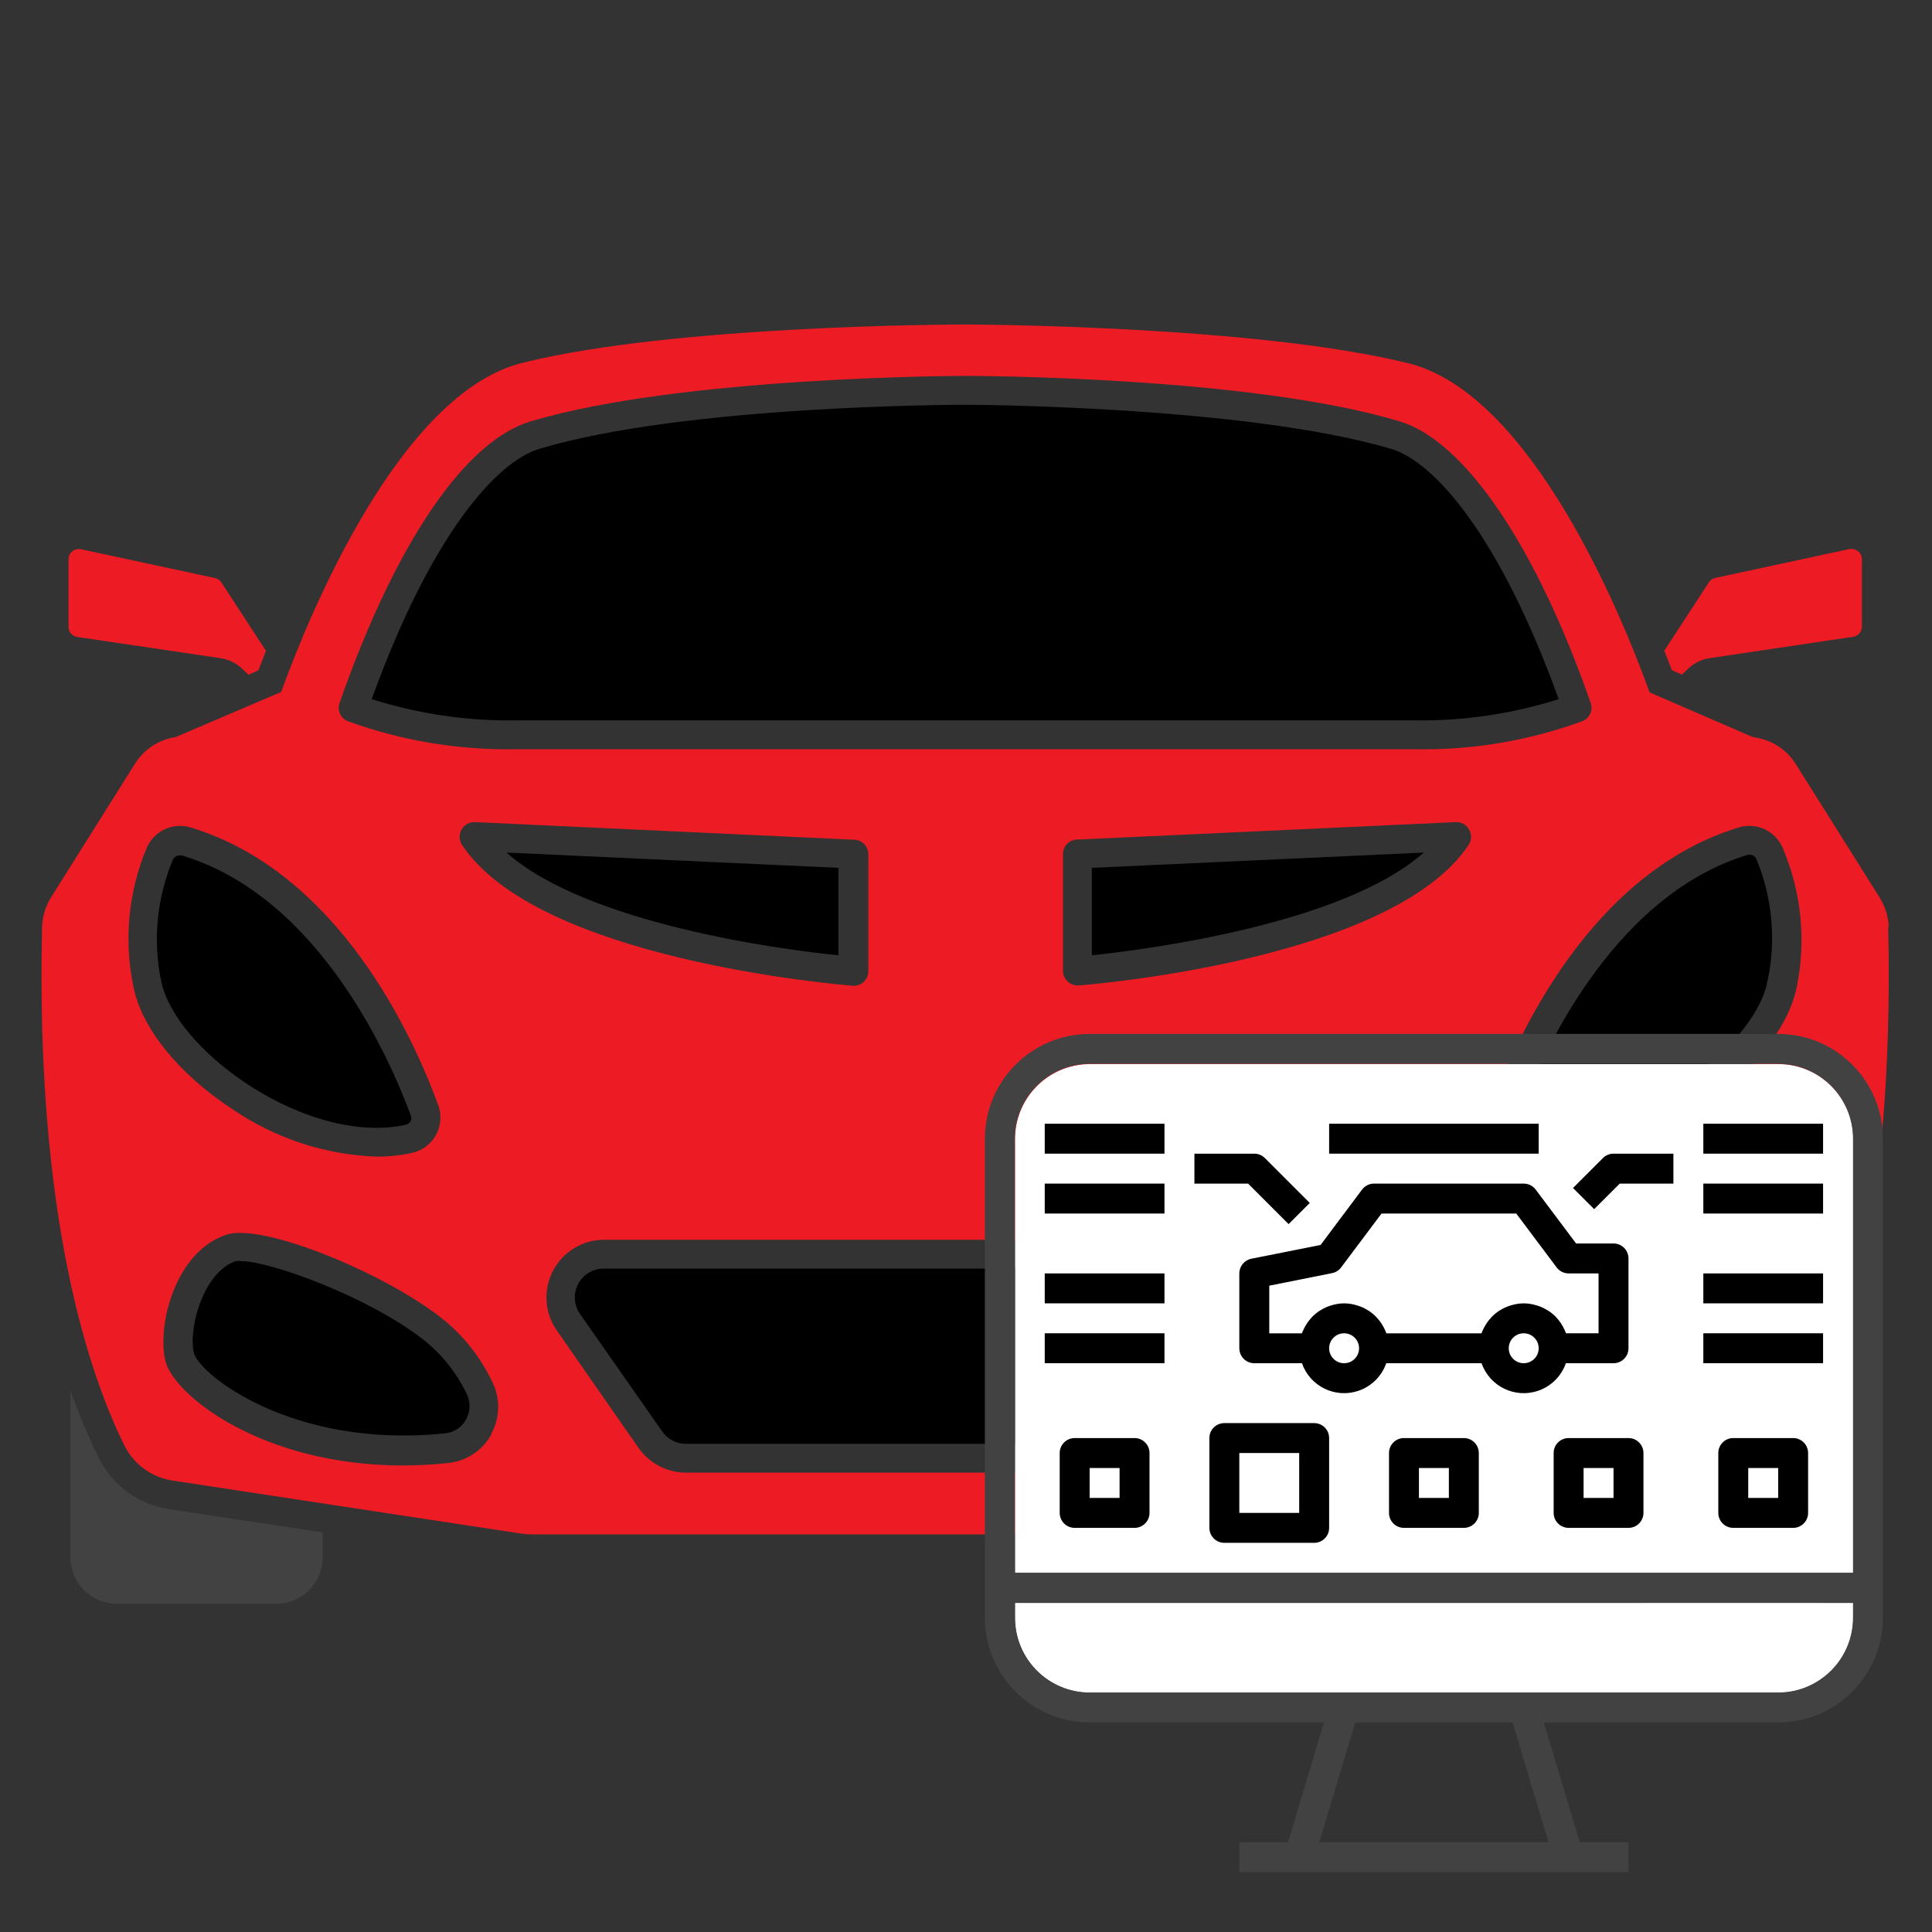
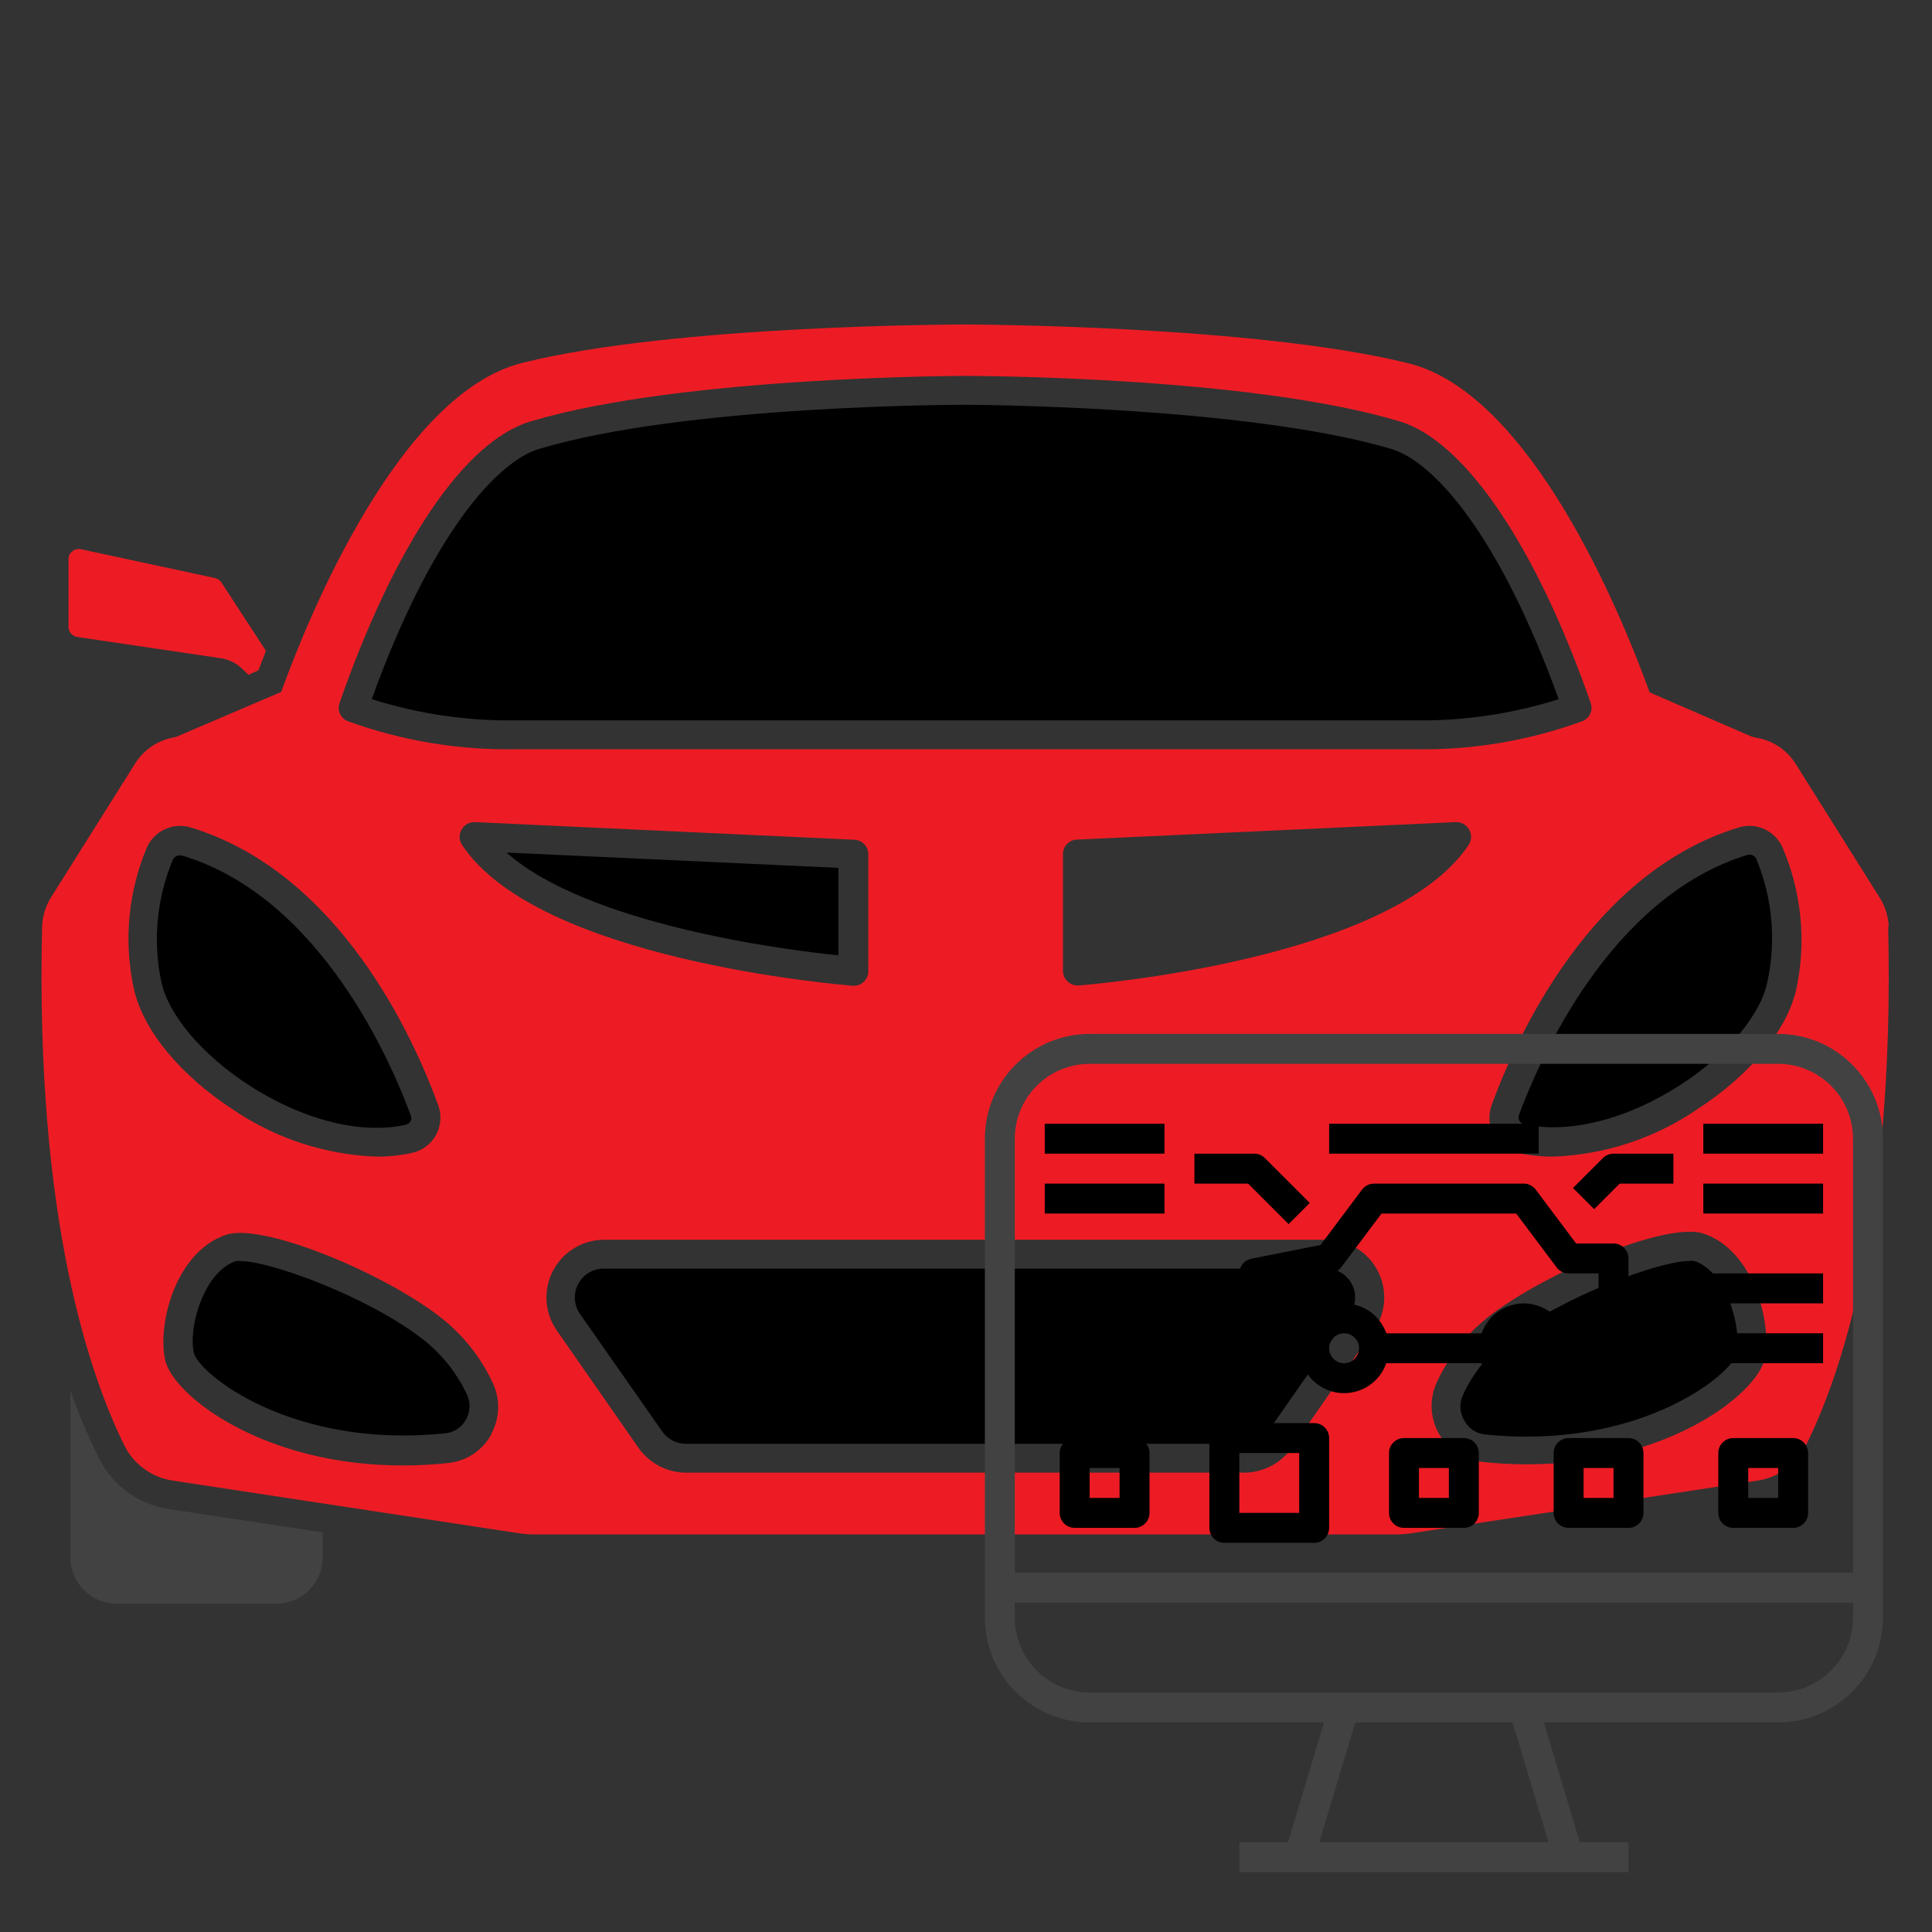
<svg xmlns="http://www.w3.org/2000/svg" width="512" height="512" viewBox="0 0 512 512" fill="none">
  <rect x="0" y="0" width="512" height="512" fill="#333333" stroke="none" />
  <path d="M65.923 287.55C80.15 296.805 95.716 300.744 107.534 298.067C107.809 298.006 108.069 297.885 108.293 297.713C108.518 297.541 108.702 297.323 108.834 297.073C108.949 296.834 109.009 296.573 109.009 296.308C109.009 296.043 108.949 295.782 108.834 295.543C103.939 282.196 85.16 237.755 48.178 226.703C47.988 226.666 47.794 226.666 47.604 226.703C47.224 226.694 46.851 226.798 46.531 227.002C46.211 227.207 45.959 227.502 45.807 227.85C41.528 238.061 40.461 249.334 42.747 260.167C44.621 268.925 53.494 279.48 65.923 287.55V287.55Z" fill="black" />
  <path d="M112.086 354.936C97.285 343.463 71.432 334.207 63.936 334.207C63.467 334.138 62.99 334.138 62.521 334.207C53.916 337.038 49.823 352.068 51.391 358.569C52.692 364 77.321 384.117 118.09 379.833C119.252 379.698 120.362 379.278 121.323 378.611C122.283 377.944 123.064 377.05 123.597 376.009C124.143 374.964 124.429 373.803 124.429 372.624C124.429 371.445 124.143 370.284 123.597 369.24C120.906 363.653 116.967 358.76 112.086 354.936V354.936Z" fill="black" />
  <path d="M374.824 190.907C387.792 191.097 400.705 189.199 413.069 185.285C397.274 141.533 379.911 122.334 368.705 118.968C329.887 107.495 256.534 107.266 255.807 107.266C255.08 107.266 181.727 107.266 142.871 118.968C131.665 122.334 114.302 141.533 98.507 185.285C110.871 189.199 123.784 191.097 136.751 190.907H374.824Z" fill="black" />
  <path d="M222.19 253.168V229.991L134.228 225.938C155.568 244.869 207.198 251.676 222.19 253.168V253.168Z" fill="black" />
  <path d="M64.126 177.177L65.847 178.822L68.486 177.636C69.098 176.03 69.748 174.309 70.475 172.473L58.695 154.383C58.507 154.084 58.261 153.826 57.972 153.622C57.684 153.419 57.357 153.275 57.013 153.198L21.445 145.549C21.044 145.459 20.628 145.465 20.23 145.564C19.831 145.664 19.462 145.855 19.15 146.122C18.833 146.372 18.577 146.692 18.405 147.057C18.232 147.422 18.147 147.822 18.156 148.226V166.124C18.157 166.771 18.389 167.395 18.81 167.886C19.23 168.377 19.812 168.701 20.451 168.802L58.695 174.462C60.734 174.809 62.625 175.754 64.126 177.177V177.177Z" fill="#ED1C24" />
  <path d="M351.38 336.196H160.157C158.73 336.164 157.322 336.531 156.093 337.257C154.864 337.983 153.863 339.038 153.202 340.304C152.542 341.569 152.248 342.994 152.356 344.417C152.463 345.841 152.966 347.206 153.809 348.358L175.455 379.298C176.161 380.329 177.109 381.171 178.216 381.751C179.322 382.331 180.554 382.631 181.804 382.625H329.696C330.952 382.638 332.191 382.341 333.305 381.76C334.419 381.18 335.373 380.334 336.083 379.298L357.653 348.358C358.491 347.211 358.993 345.853 359.103 344.437C359.213 343.02 358.927 341.601 358.275 340.339C357.624 339.076 356.634 338.02 355.416 337.288C354.199 336.556 352.801 336.178 351.38 336.196Z" fill="black" />
-   <path d="M466.878 399.912L426.033 406.107V412.724C426.033 415.979 427.327 419.102 429.629 421.404C431.931 423.707 435.054 425 438.31 425H480.608C483.858 424.99 486.97 423.692 489.264 421.391C491.558 419.09 492.847 415.973 492.847 412.724V368.513C490.692 374.69 488.136 380.719 485.198 386.564C483.426 390.086 480.839 393.134 477.653 395.455C474.467 397.776 470.773 399.304 466.878 399.912V399.912Z" fill="#424242" />
  <path d="M26.301 386.564C23.362 380.694 20.807 374.638 18.652 368.437V412.724C18.652 415.98 19.946 419.102 22.248 421.405C24.55 423.707 27.673 425 30.929 425H73.228C76.483 425 79.606 423.707 81.908 421.405C84.211 419.102 85.504 415.98 85.504 412.724V406.108L44.659 399.912C40.757 399.31 37.055 397.785 33.862 395.463C30.669 393.142 28.077 390.091 26.301 386.564V386.564Z" fill="#424242" />
-   <path d="M445.692 178.783L447.413 177.177C448.96 175.704 450.923 174.742 453.035 174.423L491.05 168.763C491.703 168.68 492.303 168.363 492.739 167.87C493.175 167.378 493.417 166.744 493.421 166.086V148.188C493.42 147.782 493.326 147.381 493.147 147.017C492.969 146.653 492.709 146.334 492.389 146.084C492.072 145.826 491.702 145.641 491.305 145.542C490.909 145.443 490.495 145.432 490.094 145.511L454.565 153.159C454.221 153.226 453.894 153.361 453.605 153.559C453.315 153.756 453.069 154.011 452.882 154.307L441.064 172.435C441.791 174.27 442.441 175.992 443.053 177.598L445.692 178.783Z" fill="#ED1C24" />
  <path d="M449.018 334.168C448.549 334.099 448.072 334.099 447.603 334.168C439.954 334.168 414.254 343.424 399.453 354.897C394.46 358.797 390.452 363.814 387.75 369.545C387.229 370.605 386.978 371.777 387.018 372.958C387.058 374.139 387.388 375.291 387.98 376.314C388.501 377.356 389.274 378.252 390.229 378.92C391.184 379.588 392.291 380.007 393.449 380.138C434.217 384.384 458.847 364.305 460.147 358.874C461.715 352.029 457.585 336.999 449.018 334.168Z" fill="black" />
  <path d="M500.535 245.633C500.43 242.925 499.626 240.29 498.202 237.984L475.905 202.493C474.731 200.611 473.162 199.007 471.306 197.792C469.451 196.577 467.353 195.78 465.159 195.456L464.164 195.188L437.163 183.486L436.59 181.918C429.973 163.866 405.994 104.243 373.142 96.25C332.258 86.153 256.534 86 255.769 86C255.004 86 179.28 86 138.549 96.135C105.812 104.128 81.718 163.713 75.101 181.803L74.528 183.371L46.533 195.341C44.338 195.665 42.24 196.462 40.385 197.677C38.529 198.892 36.96 200.497 35.786 202.378L13.489 237.87C12.065 240.175 11.261 242.81 11.156 245.518C9.321 323.576 24.083 365.186 33.032 383.199C34.274 385.638 36.081 387.744 38.303 389.341C40.526 390.938 43.099 391.979 45.806 392.378L138.09 406.414C139.231 406.566 140.381 406.643 141.532 406.643H370.006C371.157 406.643 372.307 406.566 373.448 406.414L465.732 392.378C468.44 391.979 471.012 390.938 473.235 389.341C475.457 387.744 477.265 385.638 478.506 383.199C487.455 365.339 502.218 323.729 500.382 245.518L500.535 245.633ZM89.978 186.316C104.664 144.247 123.137 116.863 140.653 111.662C180.542 99.73 255.004 99.615 255.769 99.615C256.534 99.615 330.996 99.615 370.885 111.662C388.134 116.787 407.065 144.706 421.56 186.316C421.883 187.255 421.828 188.283 421.407 189.182C420.986 190.081 420.231 190.781 419.303 191.135C405.063 196.335 389.982 198.851 374.825 198.554H136.713C121.545 198.827 106.456 196.312 92.197 191.135C91.276 190.774 90.53 190.071 90.116 189.172C89.703 188.274 89.653 187.25 89.978 186.316V186.316ZM35.365 261.505C32.778 249.127 34.018 236.255 38.922 224.599C39.866 222.471 41.547 220.757 43.656 219.773C45.765 218.789 48.159 218.601 50.395 219.244C89.787 231.138 109.483 274.623 116.138 292.904C116.606 294.184 116.795 295.55 116.692 296.909C116.589 298.268 116.197 299.59 115.541 300.785C114.886 301.98 113.982 303.022 112.891 303.839C111.8 304.656 110.547 305.231 109.216 305.524C106.15 306.192 103.021 306.526 99.884 306.519C86.206 306.038 72.945 301.689 61.639 293.974C47.412 284.681 37.545 272.519 35.365 261.505V261.505ZM130.25 380.063C129.107 382.178 127.464 383.98 125.464 385.314C123.464 386.647 121.168 387.47 118.777 387.712C114.776 388.149 110.754 388.366 106.73 388.362C69.556 388.362 46.035 369.814 43.817 360.597C41.599 351.38 46.341 331.722 59.995 327.209C69.671 324.035 101.528 337.267 116.635 349.008C122.589 353.624 127.36 359.588 130.556 366.41C131.57 368.519 132.071 370.838 132.018 373.178C131.965 375.517 131.359 377.811 130.25 379.872V380.063ZM122.372 223.795C121.999 223.192 121.802 222.497 121.802 221.788C121.802 221.079 121.999 220.383 122.372 219.78C122.721 219.173 123.231 218.674 123.844 218.337C124.458 217.999 125.152 217.837 125.852 217.868L226.282 222.533C227.297 222.533 228.27 222.936 228.987 223.654C229.704 224.371 230.107 225.344 230.107 226.358V257.413C230.107 258.427 229.704 259.4 228.987 260.117C228.27 260.834 227.297 261.237 226.282 261.237H225.976C222.305 260.893 142.45 254.391 122.372 223.795V223.795ZM363.887 352.718L342.355 383.658C340.931 385.696 339.037 387.361 336.834 388.513C334.63 389.664 332.182 390.269 329.696 390.274H181.842C179.356 390.269 176.908 389.664 174.704 388.513C172.501 387.361 170.607 385.696 169.183 383.658L147.651 352.718C146.02 350.427 145.052 347.731 144.854 344.925C144.655 342.119 145.234 339.313 146.526 336.815C147.819 334.317 149.775 332.224 152.18 330.765C154.585 329.307 157.345 328.539 160.157 328.548H351.381C354.203 328.518 356.978 329.27 359.4 330.72C361.821 332.17 363.794 334.262 365.101 336.764C366.407 339.266 366.996 342.08 366.802 344.896C366.608 347.712 365.639 350.419 364.001 352.718H363.887ZM285.829 261.161H285.523C284.57 261.148 283.657 260.779 282.961 260.128C282.57 259.775 282.255 259.344 282.038 258.864C281.821 258.383 281.706 257.863 281.699 257.336V226.32C281.699 225.305 282.102 224.333 282.819 223.615C283.536 222.898 284.509 222.495 285.523 222.495L385.801 217.868C386.5 217.837 387.195 217.999 387.809 218.337C388.422 218.674 388.932 219.173 389.281 219.78C389.653 220.383 389.851 221.079 389.851 221.788C389.851 222.497 389.653 223.192 389.281 223.795C369.088 254.391 289.233 260.893 285.829 261.161ZM467.606 360.291C465.388 369.508 441.868 388.056 404.694 388.056C400.669 388.06 396.647 387.843 392.647 387.406C390.277 387.142 388.006 386.313 386.023 384.99C384.04 383.666 382.403 381.887 381.249 379.801C380.096 377.714 379.459 375.382 379.392 372.999C379.326 370.616 379.832 368.251 380.867 366.104C384.063 359.282 388.835 353.318 394.788 348.703C410.086 336.961 441.753 323.729 451.429 326.903C465.082 331.416 469.71 351.38 467.606 360.291ZM476.173 261.505C473.993 272.519 464.126 284.681 449.784 293.974C438.479 301.689 425.218 306.038 411.54 306.519C408.402 306.526 405.273 306.192 402.208 305.524C400.877 305.231 399.623 304.656 398.532 303.839C397.441 303.022 396.538 301.98 395.882 300.785C395.227 299.59 394.834 298.268 394.731 296.909C394.628 295.55 394.817 294.184 395.286 292.904C401.94 274.699 421.636 231.138 460.913 219.244C463.15 218.593 465.547 218.777 467.658 219.762C469.769 220.747 471.45 222.466 472.387 224.599C477.367 236.231 478.688 249.104 476.173 261.505Z" fill="#ED1C24" />
  <path d="M463.821 226.512C463.631 226.475 463.436 226.475 463.247 226.512C426.264 237.68 407.486 282.12 402.591 295.353C402.475 295.598 402.415 295.865 402.415 296.137C402.415 296.408 402.475 296.675 402.591 296.921C402.723 297.171 402.907 297.389 403.132 297.561C403.356 297.733 403.615 297.853 403.891 297.915C415.709 300.592 431.274 296.653 445.501 287.398C457.931 279.328 466.804 268.773 468.448 259.823C470.735 248.99 469.667 237.718 465.389 227.507C465.233 227.221 465.008 226.98 464.733 226.806C464.459 226.632 464.145 226.531 463.821 226.512V226.512Z" fill="black" />
-   <path d="M289.349 253.168C304.341 251.561 355.971 244.869 377.311 225.938L289.349 229.991V253.168Z" fill="black" />
-   <path fill-rule="evenodd" clip-rule="evenodd" d="M471.3 448.6C482.248 448.587 491.12 439.715 491.133 428.767V424.8H269V428.767C269.013 439.715 277.885 448.587 288.833 448.6H471.3ZM269 416.866H491.133V301.833C491.12 290.885 482.248 282.013 471.3 282H288.833C277.885 282.013 269.013 290.885 269 301.833V416.866Z" fill="white" />
  <path d="M471.233 274H288.767C273.439 274.017 261.017 286.439 261 301.767V428.7C261.017 444.028 273.439 456.449 288.767 456.467H350.869L341.349 488.2H328.433V496.133H431.567V488.2H418.651L409.131 456.467H471.233C486.561 456.449 498.983 444.028 499 428.7V301.767C498.983 286.439 486.561 274.017 471.233 274ZM410.369 488.2H349.631L359.151 456.467H400.849L410.369 488.2ZM491.067 428.7C491.054 439.648 482.181 448.52 471.233 448.533H288.767C277.819 448.52 268.946 439.648 268.933 428.7V424.733H491.067V428.7ZM491.067 416.8H268.933V301.767C268.946 290.819 277.819 281.946 288.767 281.933H471.233C482.181 281.946 491.054 290.819 491.067 301.767V416.8Z" fill="#424242" />
  <path d="M427.6 329.534H417.684L406.974 315.254C406.224 314.255 405.049 313.667 403.8 313.667H364.134C362.885 313.667 361.709 314.255 360.96 315.254L349.969 329.93L331.607 333.58C329.76 333.956 328.433 335.582 328.434 337.467V357.3C328.434 359.491 330.21 361.267 332.4 361.267H345.03C347.18 367.436 353.923 370.695 360.092 368.546C363.501 367.358 366.182 364.677 367.37 361.267H392.63C394.78 367.436 401.523 370.695 407.692 368.546C411.101 367.358 413.782 364.677 414.97 361.267H427.6C429.791 361.267 431.567 359.491 431.567 357.3V333.5C431.567 331.31 429.791 329.534 427.6 329.534ZM356.2 361.267C354.01 361.267 352.234 359.491 352.234 357.3C352.234 355.11 354.01 353.334 356.2 353.334C358.391 353.334 360.167 355.11 360.167 357.3C360.167 359.491 358.391 361.267 356.2 361.267ZM403.8 361.267C401.61 361.267 399.834 359.491 399.834 357.3C399.834 355.11 401.61 353.334 403.8 353.334C405.991 353.334 407.767 355.11 407.767 357.3C407.767 359.491 405.991 361.267 403.8 361.267ZM423.634 353.334H415.022C414.974 353.199 414.903 353.08 414.851 352.937C414.764 352.715 414.661 352.505 414.562 352.29C414.357 351.851 414.124 351.425 413.868 351.013C413.749 350.819 413.634 350.616 413.499 350.438C413.166 349.969 412.8 349.526 412.404 349.109C412.321 349.022 412.249 348.923 412.166 348.839C411.676 348.355 411.145 347.913 410.579 347.519C410.409 347.423 410.234 347.332 410.072 347.229C409.64 346.958 409.192 346.714 408.731 346.499C408.513 346.4 408.291 346.313 408.064 346.225C407.599 346.045 407.122 345.897 406.636 345.781C406.418 345.726 406.208 345.662 405.986 345.622C404.546 345.327 403.062 345.327 401.623 345.622C401.4 345.662 401.19 345.726 400.972 345.781C400.487 345.897 400.01 346.045 399.544 346.225C399.318 346.313 399.1 346.4 398.882 346.499C398.418 346.713 397.969 346.957 397.537 347.229C397.374 347.332 397.2 347.423 397.041 347.53C396.476 347.925 395.945 348.367 395.454 348.851C395.371 348.935 395.3 349.034 395.216 349.121C394.82 349.538 394.454 349.981 394.122 350.45C393.991 350.636 393.872 350.847 393.753 351.025C393.496 351.437 393.264 351.863 393.059 352.302C392.955 352.517 392.856 352.727 392.769 352.949C392.717 353.08 392.646 353.199 392.598 353.346H367.422C367.374 353.211 367.303 353.092 367.251 352.949C367.164 352.727 367.061 352.517 366.962 352.302C366.757 351.863 366.525 351.437 366.268 351.025C366.149 350.831 366.034 350.628 365.899 350.45C365.566 349.981 365.2 349.538 364.804 349.121C364.721 349.034 364.649 348.935 364.566 348.851C364.076 348.367 363.545 347.925 362.979 347.53C362.821 347.423 362.646 347.332 362.483 347.229C362.052 346.958 361.604 346.714 361.143 346.499C360.925 346.4 360.702 346.313 360.476 346.225C360.011 346.045 359.534 345.897 359.048 345.781C358.83 345.726 358.62 345.662 358.398 345.622C356.958 345.327 355.474 345.327 354.034 345.622C353.812 345.662 353.602 345.726 353.384 345.781C352.899 345.897 352.422 346.045 351.956 346.225C351.73 346.313 351.512 346.4 351.293 346.499C350.83 346.713 350.381 346.957 349.949 347.229C349.786 347.332 349.612 347.423 349.453 347.53C348.888 347.925 348.357 348.367 347.866 348.851C347.783 348.935 347.712 349.034 347.628 349.121C347.232 349.538 346.866 349.981 346.533 350.45C346.403 350.636 346.284 350.847 346.165 351.025C345.908 351.437 345.676 351.863 345.47 352.302C345.367 352.517 345.268 352.727 345.181 352.949C345.129 353.08 345.058 353.199 345.01 353.346H336.367V340.716L353.027 337.388C353.979 337.196 354.827 336.659 355.407 335.88L366.117 321.6H401.817L412.527 335.88C413.276 336.879 414.452 337.467 415.7 337.467H423.634V353.334Z" fill="black" />
  <path d="M335.204 306.896C334.461 306.152 333.452 305.733 332.4 305.733H316.533V313.667H330.758L341.495 324.404L347.104 318.796L335.204 306.896Z" fill="black" />
  <path d="M483.134 297.8H451.4V305.733H483.134V297.8Z" fill="black" />
  <path d="M483.134 313.667H451.4V321.6H483.134V313.667Z" fill="black" />
  <path d="M483.134 337.467H451.4V345.4H483.134V337.467Z" fill="black" />
  <path d="M483.134 353.333H451.4V361.266H483.134V353.333Z" fill="black" />
  <path d="M427.6 305.733C426.548 305.733 425.539 306.152 424.796 306.896L416.862 314.829L422.471 320.438L429.242 313.667H443.467V305.733H427.6Z" fill="black" />
  <path d="M308.6 297.8H276.866V305.733H308.6V297.8Z" fill="black" />
  <path d="M308.6 313.667H276.866V321.6H308.6V313.667Z" fill="black" />
  <path d="M308.6 337.467H276.866V345.4H308.6V337.467Z" fill="black" />
  <path d="M308.6 353.333H276.866V361.266H308.6V353.333Z" fill="black" />
  <path d="M300.666 381.1H284.8C282.609 381.1 280.833 382.876 280.833 385.066V400.933C280.833 403.124 282.609 404.9 284.8 404.9H300.666C302.857 404.9 304.633 403.124 304.633 400.933V385.066C304.633 382.876 302.857 381.1 300.666 381.1ZM296.7 396.966H288.766V389.033H296.7V396.966Z" fill="black" />
  <path d="M348.267 377.134H324.467C322.276 377.134 320.5 378.91 320.5 381.1V404.9C320.5 407.091 322.276 408.867 324.467 408.867H348.267C350.457 408.867 352.233 407.091 352.233 404.9V381.1C352.233 378.91 350.457 377.134 348.267 377.134ZM344.3 400.934H328.433V385.067H344.3V400.934Z" fill="black" />
  <path d="M387.933 381.1H372.066C369.876 381.1 368.1 382.876 368.1 385.066V400.933C368.1 403.124 369.876 404.9 372.066 404.9H387.933C390.124 404.9 391.9 403.124 391.9 400.933V385.066C391.9 382.876 390.124 381.1 387.933 381.1ZM383.966 396.966H376.033V389.033H383.966V396.966Z" fill="black" />
  <path d="M431.567 381.1H415.7C413.509 381.1 411.733 382.876 411.733 385.066V400.933C411.733 403.124 413.509 404.9 415.7 404.9H431.567C433.757 404.9 435.533 403.124 435.533 400.933V385.066C435.533 382.876 433.757 381.1 431.567 381.1ZM427.6 396.966H419.667V389.033H427.6V396.966Z" fill="black" />
  <path d="M475.2 381.1H459.333C457.142 381.1 455.366 382.876 455.366 385.066V400.933C455.366 403.124 457.142 404.9 459.333 404.9H475.2C477.39 404.9 479.166 403.124 479.166 400.933V385.066C479.166 382.876 477.39 381.1 475.2 381.1ZM471.233 396.966H463.3V389.033H471.233V396.966Z" fill="black" />
  <path d="M407.767 297.8H352.233V305.733H407.767V297.8Z" fill="black" />
</svg>